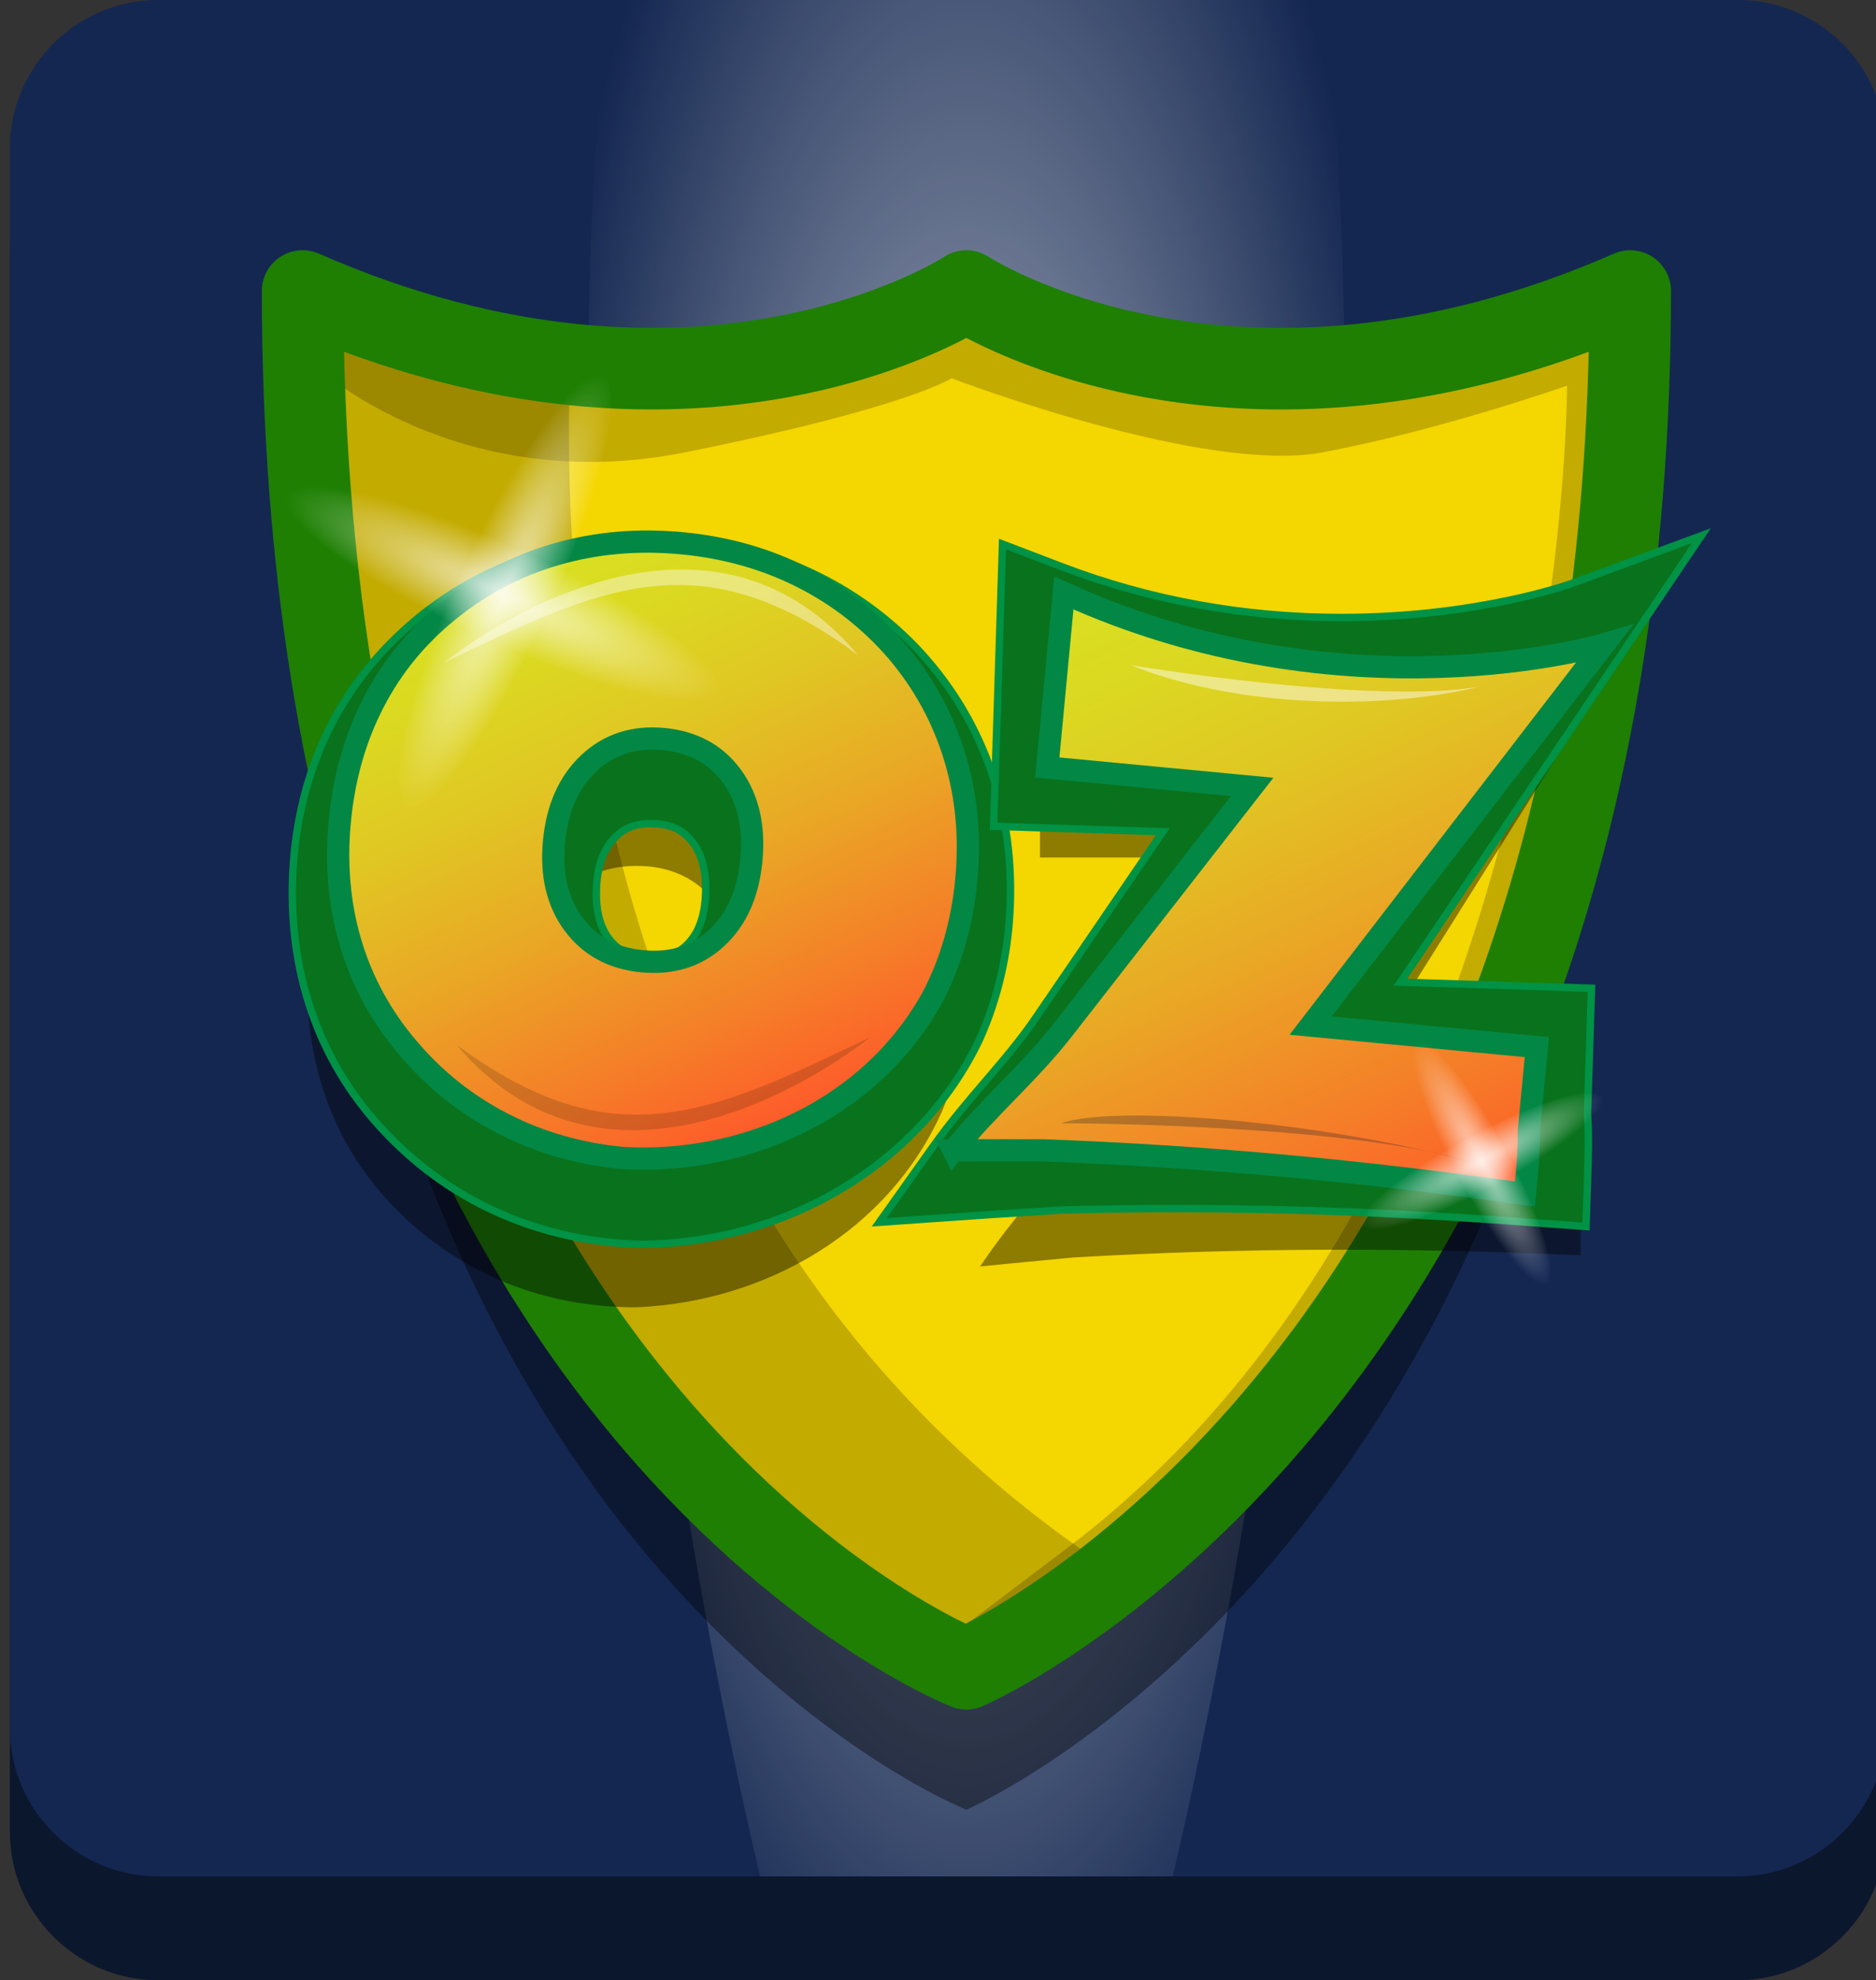
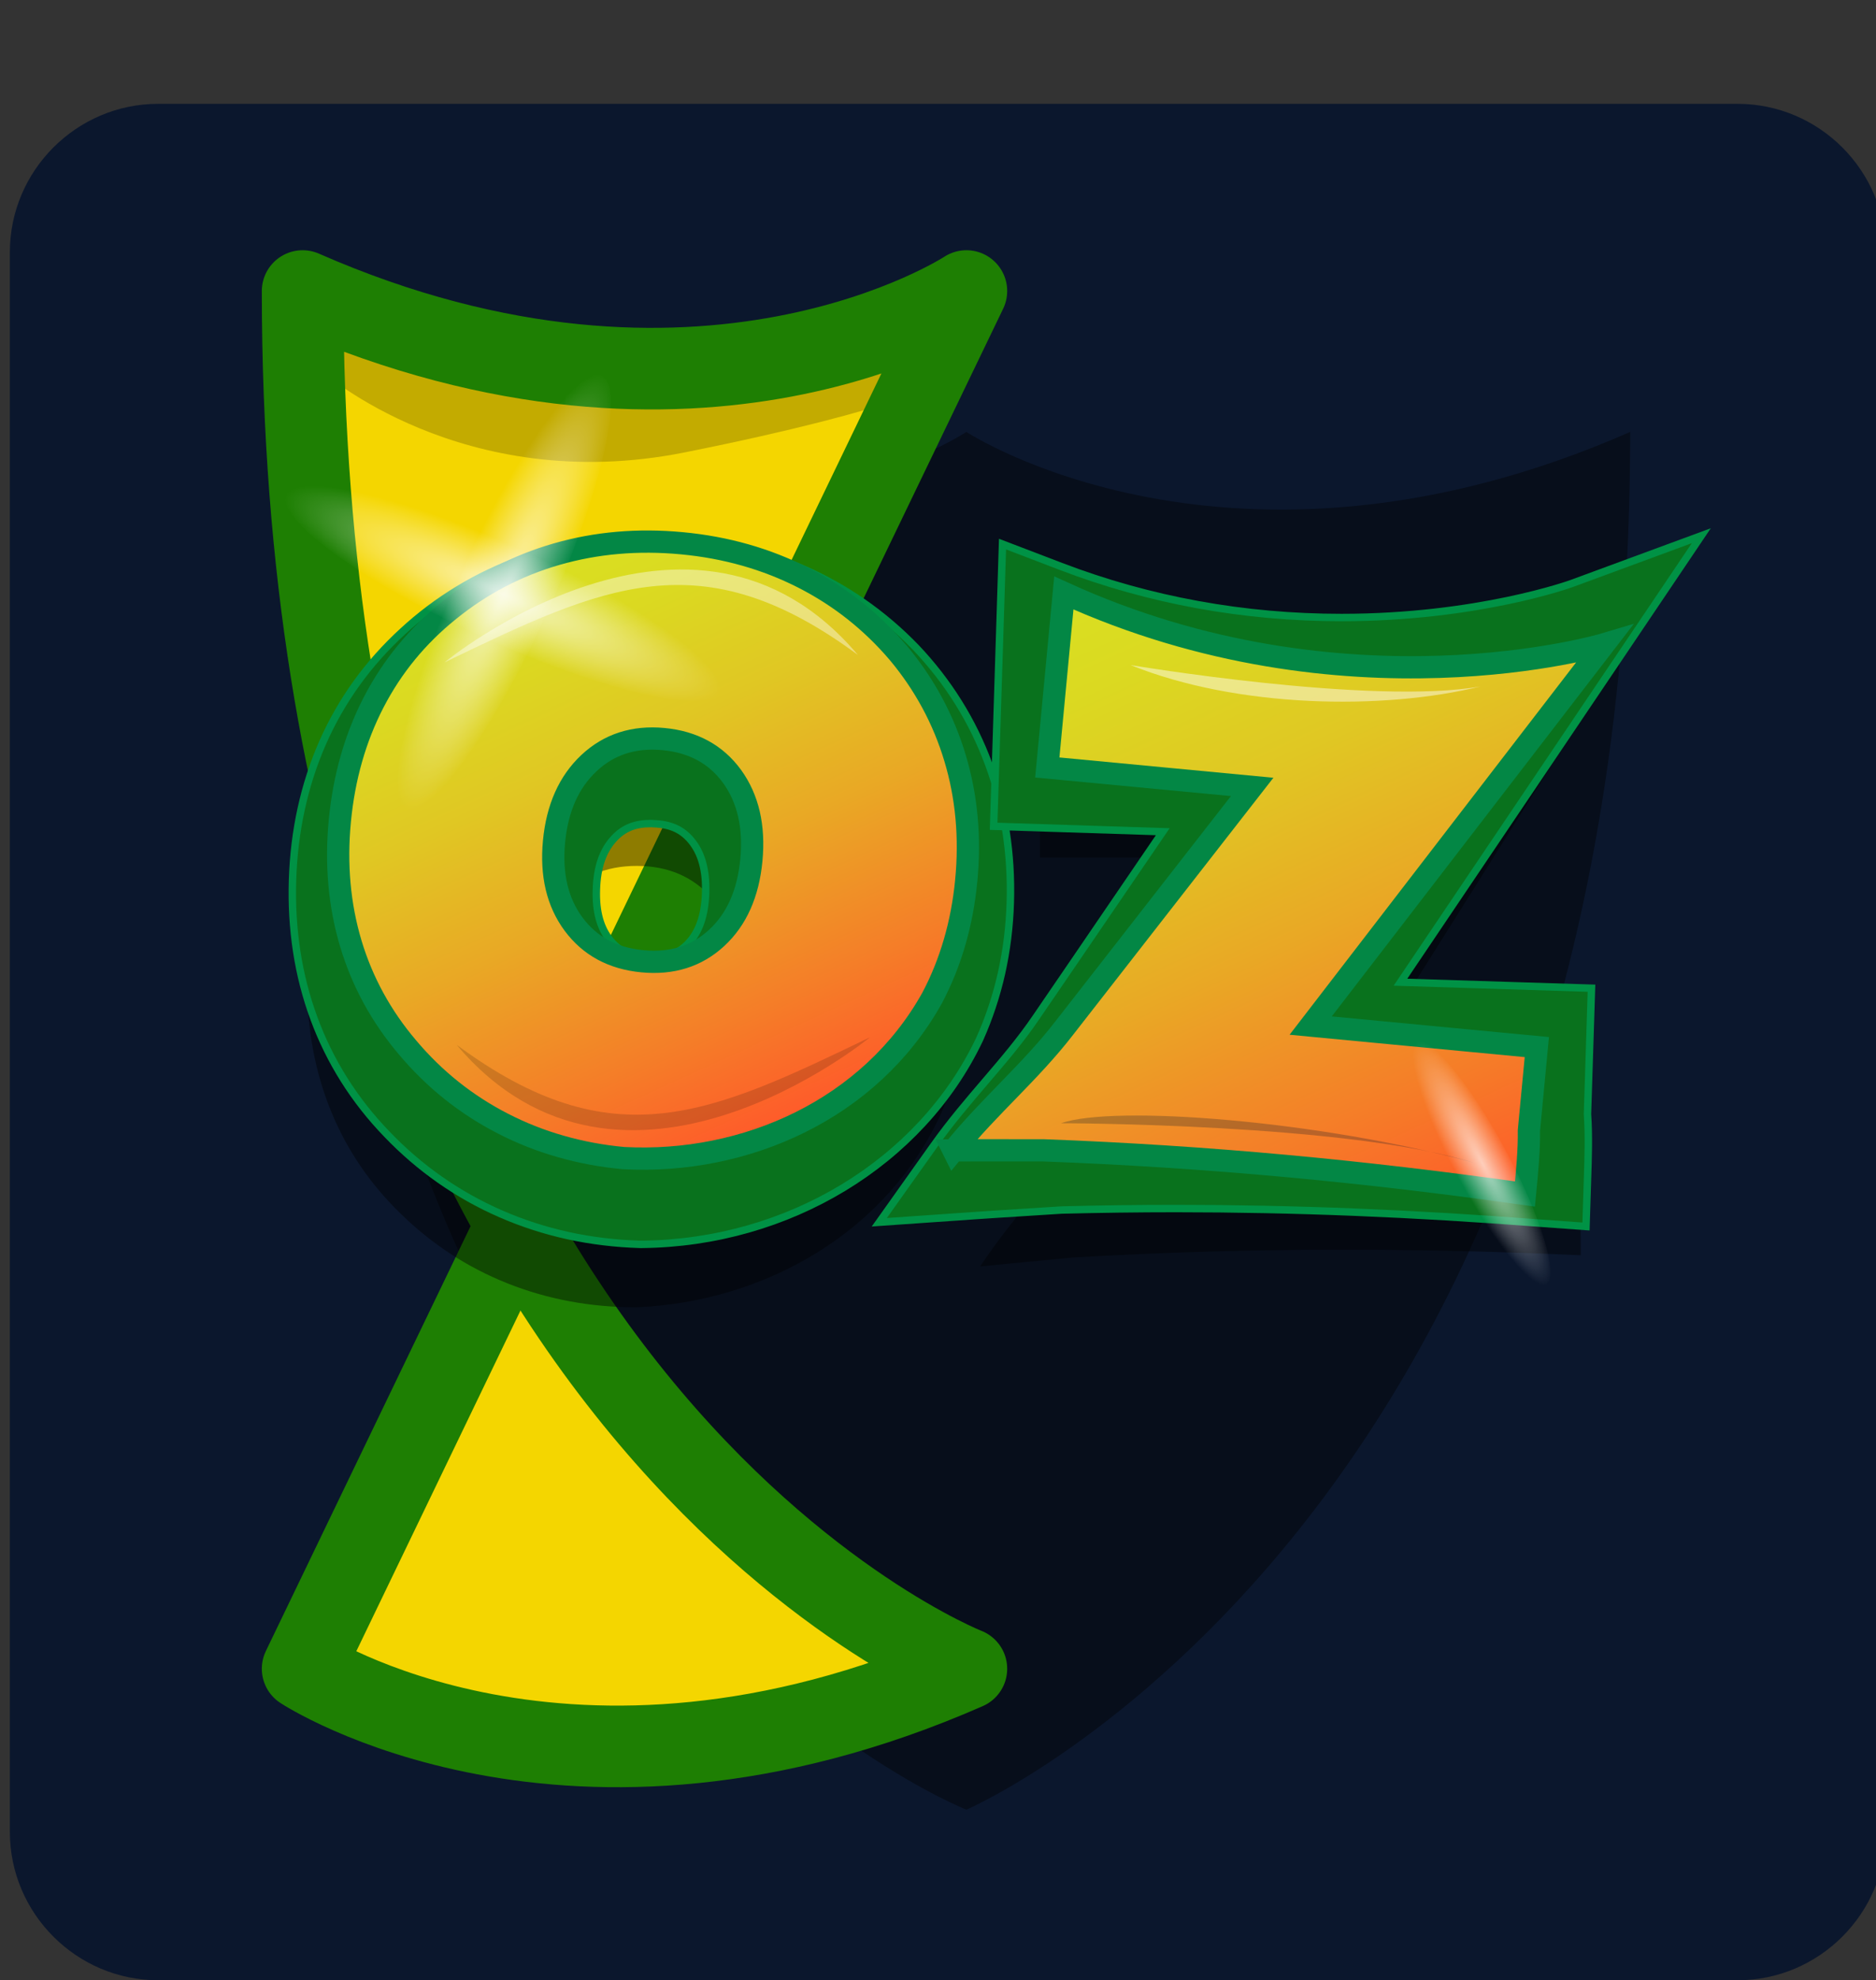
<svg xmlns="http://www.w3.org/2000/svg" xmlns:xlink="http://www.w3.org/1999/xlink" height="267" viewBox="0 0 253 267" width="253">
  <rect x="0" y="0" width="253" height="267" fill="#333333" stroke="none" />
  <defs>
-     <path id="a" d="m234.33 253h-213c-11 0-20-9-20-20v-213c0-11 9-20 20-20h213c11 0 20 9 20 20v213c0 11-9 20-20 20z" />
    <clipPath id="b">
      <use xlink:href="#a" />
    </clipPath>
    <linearGradient id="c">
      <stop offset="0" stop-color="#fff" />
      <stop offset="1" stop-color="#fff" stop-opacity="0" />
    </linearGradient>
    <radialGradient id="d" cx="-187.228" cy="-34.849" gradientTransform="matrix(.666 0 0 1.917 255.094 183.806)" gradientUnits="userSpaceOnUse" r="91.84" xlink:href="#c" />
    <clipPath id="e">
      <use xlink:href="#m" />
    </clipPath>
    <linearGradient id="f">
      <stop offset="0" stop-color="#ff592a" />
      <stop offset=".189" stop-color="#f57d28" />
      <stop offset=".442" stop-color="#e9a825" />
      <stop offset=".67" stop-color="#e0c723" />
      <stop offset=".864" stop-color="#dbd921" />
      <stop offset="1" stop-color="#d9e021" />
    </linearGradient>
    <linearGradient id="g" gradientTransform="matrix(.995 .095 -.095 .995 23.383 -42.307)" gradientUnits="userSpaceOnUse" x1="100.081" x2="58.183" xlink:href="#f" y1="186.081" y2="113.51" />
    <linearGradient id="h" gradientTransform="matrix(.995 .095 -.095 .995 23.383 -42.307)" gradientUnits="userSpaceOnUse" x1="188.987" x2="139.208" xlink:href="#f" y1="191.794" y2="105.575" />
    <radialGradient id="i" cx="187.174" cy="704.591" gradientTransform="matrix(.91 .414 -.084 .185 -43.349 -127.742)" gradientUnits="userSpaceOnUse" r="32.139" xlink:href="#c" />
    <radialGradient id="j" cx="-399.329" cy="1565.863" gradientTransform="matrix(.414 -.91 .185 .084 -56.242 -415.151)" gradientUnits="userSpaceOnUse" r="32.139" xlink:href="#c" />
    <radialGradient id="k" cx="92.762" cy="-1932.554" gradientTransform="matrix(.881 -.473 .096 .179 303.671 546.283)" gradientUnits="userSpaceOnUse" r="18.595" xlink:href="#c" />
    <radialGradient id="l" cx="136.031" cy="1100.798" gradientTransform="matrix(-.473 -.881 .179 -.096 67.22 382.389)" gradientUnits="userSpaceOnUse" r="18.595" xlink:href="#c" />
-     <path id="m" d="m130.33 39.24s-35.81 23.55-89.52 0c0 150.67 89.52 185.76 89.52 185.76s89.52-38.49 89.52-185.76c-53.71 23.56-89.52 0-89.52 0z" />
+     <path id="m" d="m130.33 39.24s-35.81 23.55-89.52 0c0 150.67 89.52 185.76 89.52 185.76c-53.71 23.56-89.52 0-89.52 0z" />
  </defs>
  <path d="m234.33 267h-213c-11 0-20-9-20-20v-213c0-11 9-20 20-20h213c11 0 20 9 20 20v213c0 11-9 20-20 20z" fill="#0b172d" />
  <use fill="#142751" xlink:href="#a" />
  <path clip-path="url(#b)" d="m130.33-84.17c-96.34 0-32.54 402.33 0 402.33s96.33-402.33 0-402.33z" fill="url(#d)" opacity=".68" />
  <path d="m130.33 58.24s-35.81 23.55-89.52 0c0 150.67 89.52 185.76 89.52 185.76s89.52-38.49 89.52-185.76c-53.71 23.56-89.52 0-89.52 0z" opacity=".4" />
  <use fill="#f4d600" xlink:href="#m" />
-   <path clip-path="url(#e)" d="m78.88 27.17s-24.85 143.79 94.51 197.3c0 0-23.51 57.88-69.81 30.1s-96.73-116.27-91.58-167.72 3.09-60.71 22.64-60.71 44.24 1.03 44.24 1.03z" opacity=".2" />
  <path clip-path="url(#e)" d="m43.33 50s19 17 49 11 36-10 36-10 34 13 50 10 33-9 33-9 .33 105.33-67.33 156.67-45.67 32.33-45.67 32.33l70 2 57-158 1-58-81 2-75 2s-32 13-27 19z" opacity=".2" />
  <use style="fill:none;stroke:#1e7f03;stroke-width:11;stroke-linecap:round;stroke-linejoin:round;stroke-miterlimit:10" xlink:href="#m" />
  <path d="m130.37 132.62c0 3.05-.27 5.99-.81 8.83s-1.35 5.57-2.43 8.19c-7.24 16.46-24.01 25.9-41.26 26.62-3.11.01-6.12-.26-9.02-.8-2.91-.54-5.72-1.35-8.43-2.43-5.42-2.16-10.23-5.31-14.44-9.44-4.13-4.02-7.26-8.64-9.38-13.87s-3.18-10.93-3.18-17.11 1.06-11.9 3.18-17.16c2.12-5.27 5.25-9.91 9.38-13.93 4.17-4.09 8.96-7.21 14.38-9.35s11.25-3.21 17.51-3.21 12.09 1.07 17.51 3.21 10.23 5.26 14.44 9.35c4.09 4.06 7.21 8.72 9.35 13.98 2.13 5.28 3.2 10.98 3.2 17.12zm-44.5 15.68c4.21 0 7.59-1.43 10.15-4.29s3.84-6.66 3.84-11.4c0-4.77-1.28-8.61-3.84-11.51s-5.94-4.35-10.15-4.35-7.6 1.46-10.17 4.38-3.86 6.74-3.86 11.48 1.29 8.54 3.86 11.4 5.96 4.29 10.17 4.29zm46.31 22.46c4.49-6.76 9.73-12 13.95-18.7 1.51-2.36 3.06-4.79 4.61-7.23 9.31-14.61 18.61-29.21 18.61-29.21h-29.1v-24.78c41.35 14.33 76.73 0 76.73 0l-36.21 57.58h32.11v11.85c.3 2.69.3 5.83.3 8.98-23.06-1.05-45.08-1.05-68.37.29-7.57.71-12.63 1.22-12.63 1.22z" fill-opacity=".42" />
  <path d="m86.32 167.78c-3.31-.1-6.57-.49-9.68-1.17-3.12-.68-6.18-1.67-9.07-2.93-5.81-2.53-11-6.16-15.42-10.79-4.36-4.51-7.67-9.76-9.81-15.57-2.13-5.75-3.1-12.04-2.89-18.68.21-6.63 1.58-12.86 4.06-18.5 2.51-5.7 6.15-10.75 10.81-15.01 4.65-4.29 10.05-7.55 16.01-9.7 5.38-1.93 11.17-2.91 17.19-2.91.6 0 1.2.01 1.81.03 6.69.21 13.01 1.58 18.78 4.08 5.81 2.51 11 6.11 15.42 10.69 4.36 4.6 7.65 9.87 9.8 15.7 2.14 5.79 3.12 12.08 2.92 18.68-.1 3.27-.5 6.47-1.18 9.51-.69 3.07-1.68 6.06-2.95 8.89l-.06.13c-7.9 16.53-25.76 27.35-45.5 27.55zm1.44-56.74c-2.11 0-3.63.61-4.93 1.99-1.52 1.62-2.31 3.88-2.4 6.91-.1 3.01.54 5.27 1.93 6.92 1.27 1.5 2.86 2.2 5.18 2.27.12 0 .36.01.36.01 2.12 0 3.64-.6 4.91-1.93 1.48-1.56 2.25-3.78 2.35-6.8.1-3.07-.54-5.38-1.94-7.07-1.24-1.5-2.82-2.21-5.11-2.28-.12-.02-.24-.02-.35-.02z" fill="#09721d" />
  <path d="m86.32 167.78c-3.31-.1-6.57-.49-9.68-1.17-3.12-.68-6.18-1.67-9.07-2.93-5.81-2.53-11-6.16-15.42-10.79-4.36-4.51-7.67-9.76-9.81-15.57-2.13-5.75-3.1-12.04-2.89-18.68.21-6.63 1.58-12.86 4.06-18.5 2.51-5.7 6.15-10.75 10.81-15.01 4.65-4.29 10.05-7.55 16.01-9.7 5.38-1.93 11.17-2.91 17.19-2.91.6 0 1.2.01 1.81.03 6.69.21 13.01 1.58 18.78 4.08 5.81 2.51 11 6.11 15.42 10.69 4.36 4.6 7.65 9.87 9.8 15.7 2.14 5.79 3.12 12.08 2.92 18.68-.1 3.27-.5 6.47-1.18 9.51-.69 3.07-1.68 6.06-2.95 8.89l-.06.13c-7.9 16.53-25.76 27.35-45.5 27.55zm1.44-56.74c-2.11 0-3.63.61-4.93 1.99-1.52 1.62-2.31 3.88-2.4 6.91-.1 3.01.54 5.27 1.93 6.92 1.27 1.5 2.86 2.2 5.18 2.27.12 0 .36.01.36.01 2.12 0 3.64-.6 4.91-1.93 1.48-1.56 2.25-3.78 2.35-6.8.1-3.07-.54-5.38-1.94-7.07-1.24-1.5-2.82-2.21-5.11-2.28-.12-.02-.24-.02-.35-.02z" fill="none" stroke="#009245" stroke-miterlimit="10" />
  <path d="m207.65 164.92c-17.16-1.33-33.21-1.97-49.09-1.97-5.08 0-10.26.07-15.39.2-7.15.44-11.92.77-11.93.77l-12.66.88 7.35-10.34c2.28-3.21 4.68-6.01 6.99-8.71 2.45-2.86 4.76-5.57 6.8-8.58 1.53-2.23 3.08-4.5 4.63-6.77l12.46-18.26-22.81-.73 1.2-38.05 7.87 3.01c11.96 4.57 24.69 6.89 37.84 6.89 18.41 0 30.97-4.55 31.09-4.6l17.44-6.43-40.57 60.2 25.76.81-.54 16.98c.2 2.81.1 5.9 0 8.88l-.2 6.27z" fill="#09721d" />
  <g stroke-miterlimit="10">
    <path d="m207.65 164.92c-17.16-1.33-33.21-1.97-49.09-1.97-5.08 0-10.26.07-15.39.2-7.15.44-11.92.77-11.93.77l-12.66.88 7.35-10.34c2.28-3.21 4.68-6.01 6.99-8.71 2.45-2.86 4.76-5.57 6.8-8.58 1.53-2.23 3.08-4.5 4.63-6.77l12.46-18.26-22.81-.73 1.2-38.05 7.87 3.01c11.96 4.57 24.69 6.89 37.84 6.89 18.41 0 30.97-4.55 31.09-4.6l17.44-6.43-40.57 60.2 25.76.81-.54 16.98c.2 2.81.1 5.9 0 8.88l-.2 6.27z" fill="none" stroke="#009245" />
    <path d="m130.31 118.72c-.28 2.9-.8 5.67-1.57 8.31-.77 2.65-1.78 5.17-3.05 7.56-8.36 14.98-25.14 22.43-41.58 21.56-2.95-.27-5.78-.8-8.5-1.58-2.71-.77-5.31-1.8-7.78-3.07-4.95-2.54-9.24-5.96-12.86-10.26-3.56-4.19-6.11-8.86-7.66-14.02-1.54-5.16-2.04-10.67-1.48-16.53s2.08-11.2 4.57-16.01 5.88-8.94 10.16-12.38c4.33-3.51 9.16-6.04 14.5-7.58s10.98-2.03 16.91-1.47c5.94.56 11.38 2.11 16.33 4.63s9.24 5.91 12.87 10.18c3.52 4.22 6.06 8.93 7.62 14.12 1.57 5.2 2.08 10.71 1.52 16.54zm-43.67 10.89c3.99.38 7.33-.67 10.02-3.16s4.24-5.98 4.67-10.48c.43-4.53-.44-8.29-2.6-11.28-2.17-2.98-5.25-4.66-9.24-5.04s-7.35.7-10.06 3.24-4.28 6.06-4.71 10.55c-.43 4.5.45 8.22 2.64 11.17s5.28 4.62 9.28 5z" fill="url(#g)" stroke="#038745" stroke-width="3" />
    <path d="m128.59 155.11c4.87-6.01 10.32-10.52 14.94-16.5 1.64-2.1 3.34-4.27 5.03-6.45 10.16-13.03 20.31-26.06 20.31-26.06l-27.63-2.62 2.23-23.53c37.98 17.33 72.86 6.92 72.86 6.92l-39.57 51.41 30.5 2.9-1.07 11.26c.04 2.58-.24 5.56-.53 8.55-21.81-3.08-42.71-5.06-64.96-5.89-7.26-.02-12.11.01-12.11.01z" fill="url(#h)" stroke="#038745" stroke-width="3" />
  </g>
  <path d="m152.47 89.67s32.6 5.48 47.21 2.88c-13.17 3.25-32.87 2.91-47.21-2.88z" fill="#fff" opacity=".46" />
  <path d="m143.08 151.45s38.68 0 55.74 5.34c-20.8-5.7-48.59-7.86-55.74-5.34z" fill="#0b172d" opacity=".26" />
  <path d="m97.08 93.25c-1.49 3.28-15.8-.02-31.96-7.36s-28.04-15.97-26.55-19.25 15.8.02 31.96 7.36 28.04 15.97 26.55 19.25z" fill="url(#i)" opacity=".68" />
  <path d="m81.13 50.69c3.28 1.49-.02 15.8-7.36 31.96s-15.97 28.04-19.25 26.55.02-15.8 7.36-31.96 15.97-28.04 19.25-26.55z" fill="url(#j)" opacity=".68" />
-   <path d="m216.06 147.98c.99 1.84-5.55 7.27-14.59 12.13s-17.18 7.31-18.17 5.48c-.99-1.84 5.55-7.27 14.59-12.13 9.05-4.86 17.19-7.31 18.17-5.48z" fill="url(#k)" opacity=".68" />
  <path d="m190.88 140.41c1.84-.99 7.27 5.55 12.13 14.59 4.86 9.05 7.31 17.18 5.48 18.17-1.84.99-7.27-5.55-12.13-14.59-4.86-9.05-7.32-17.19-5.48-18.17z" fill="url(#l)" opacity=".68" />
  <path d="m59.95 89.31s33.38-27.5 55.75-1c-21.11-15.63-34.25-9.38-55.75 1z" fill="#fff" opacity=".4" />
  <path d="m117.32 139.86s-33.38 27.5-55.75 1c21.11 15.63 34.25 9.37 55.75-1z" opacity=".15" />
</svg>